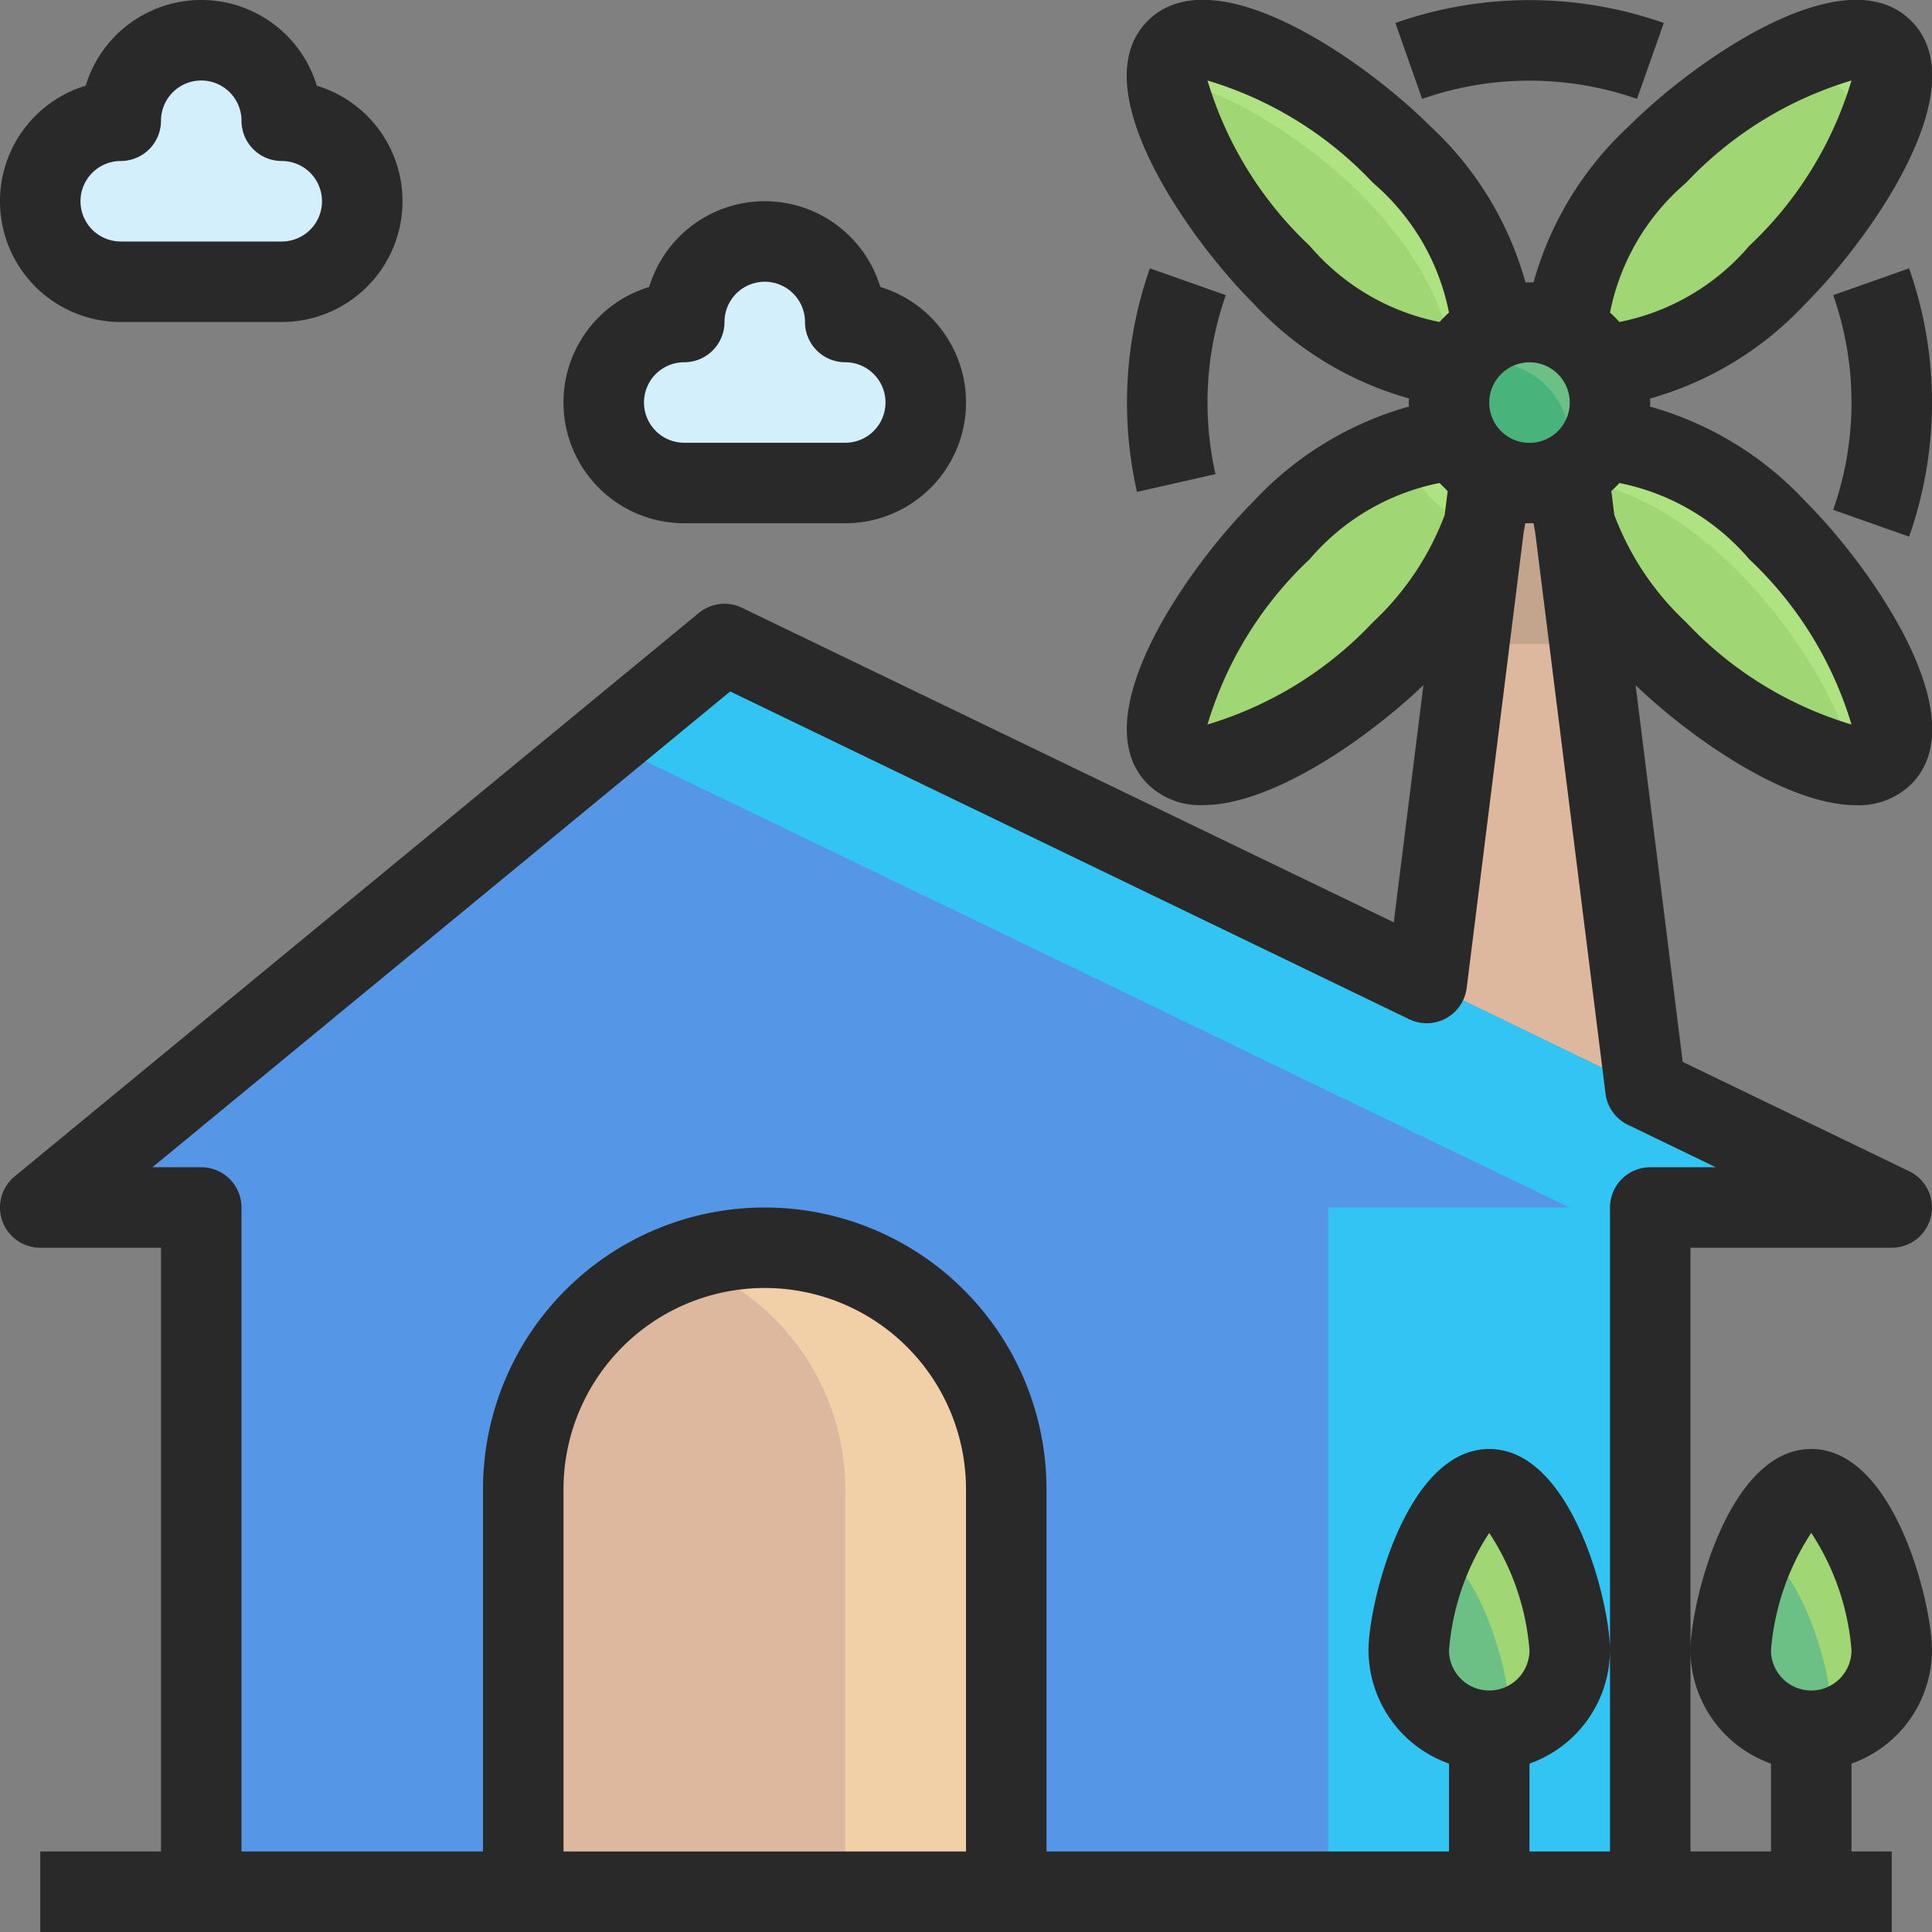
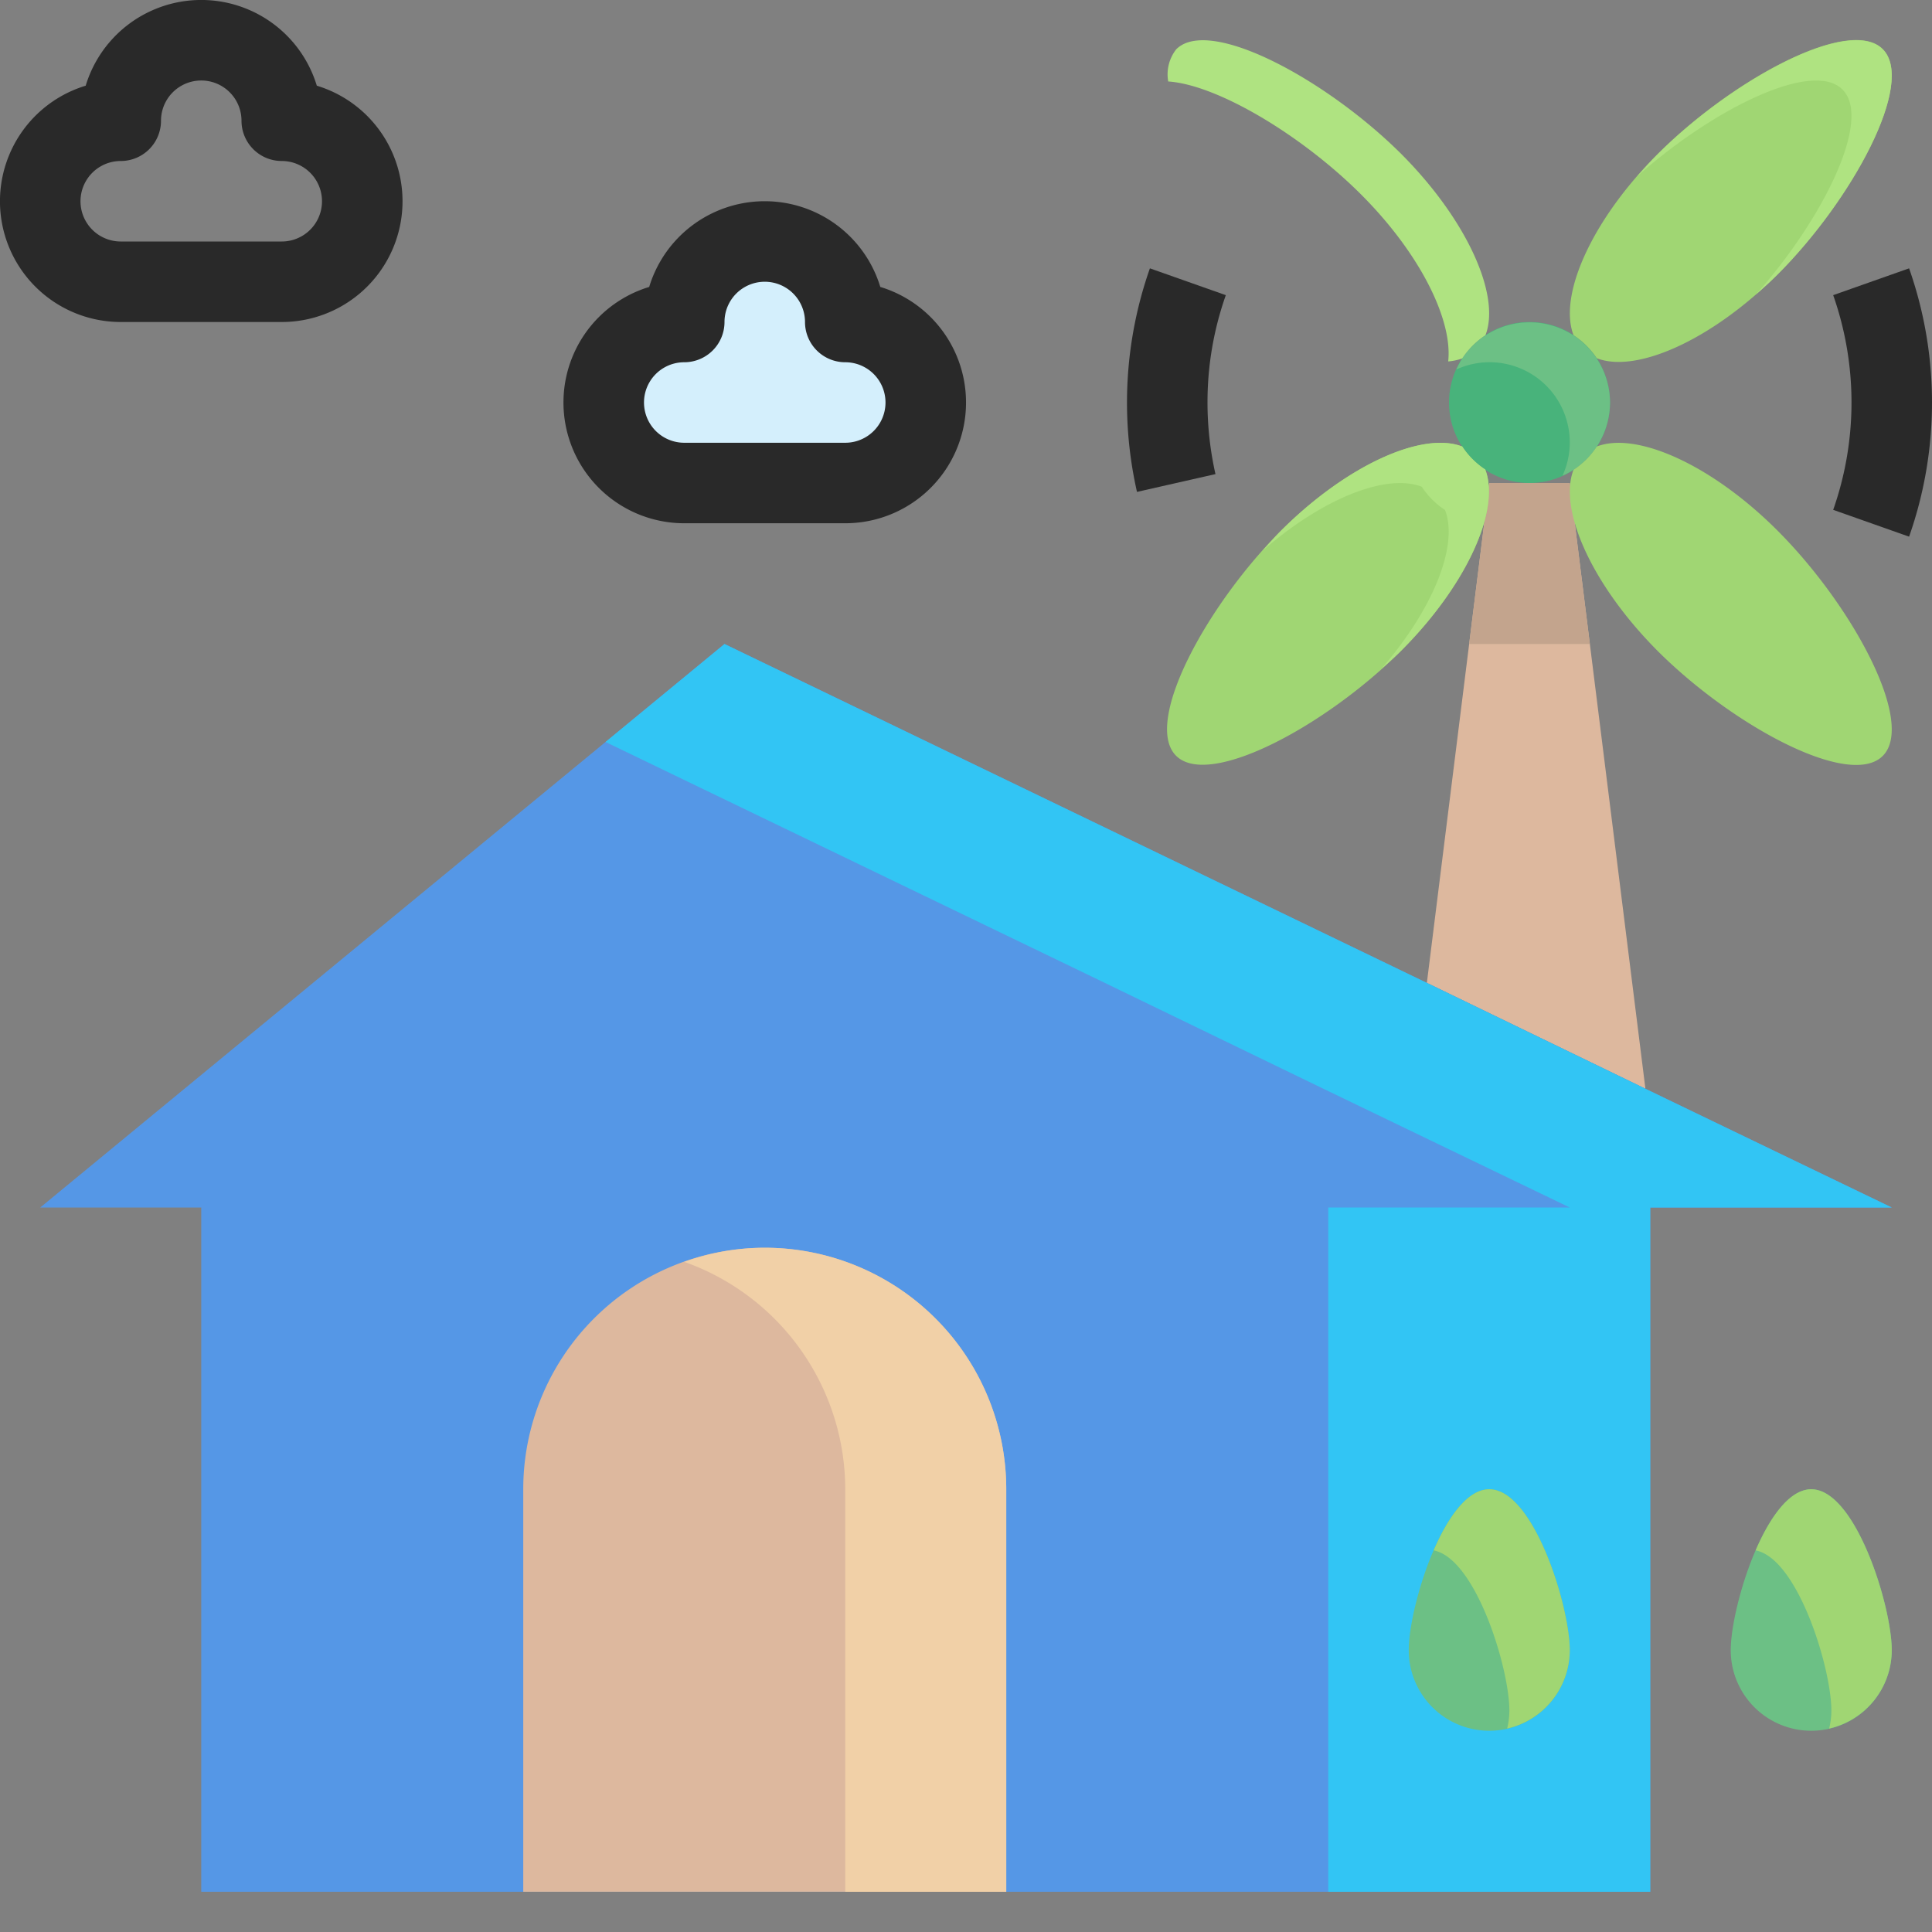
<svg xmlns="http://www.w3.org/2000/svg" id="_01-wind_energy" data-name="01-wind energy" viewBox="0 0 48 48" width="512" height="512">
  <rect x="0" y="0" width="48" height="48" fill="#808080" stroke="none" />
  <polygon points="39 12 40.88 27.05 35.45 24.42 37 12 39 12" style="fill:#ddb89e" />
  <polygon points="47 30 41 30 41 47 5 47 5 30 1 30 18 16 35.45 24.42 40.88 27.05 47 30" style="fill:#5597e6" />
-   <path d="M7,3A2,2,0,0,1,7,7H3A2,2,0,0,1,3,3,2,2,0,0,1,7,3Z" style="fill:#d4effc" />
  <path d="M21,8a2,2,0,0,1,0,4H17a2,2,0,0,1,0-4,2,2,0,0,1,4,0Z" style="fill:#d4effc" />
  <circle cx="38" cy="10" r="2" style="fill:#48b37b" />
  <path d="M40,10a2,2,0,0,0-3.82-.82,1.992,1.992,0,0,1,2.64,2.64A2,2,0,0,0,40,10Z" style="fill:#6cc085" />
  <polygon points="39 12 37 12 36.501 16 39.5 16 39 12" style="fill:#c3a48d" />
  <polygon points="40.88 27.05 35.45 24.42 18 16 15.044 18.434 27.45 24.42 32.88 27.05 39 30 33 30 33 47 41 47 41 30 47 30 40.88 27.05" style="fill:#32c5f4" />
  <path d="M25,37V47H13V37a6,6,0,0,1,12,0Z" style="fill:#ddb89e" />
  <path d="M37,37c1.1,0,2,2.9,2,4a2,2,0,0,1-4,0C35,39.9,35.9,37,37,37Z" style="fill:#6cc085" />
  <path d="M45,37c1.1,0,2,2.9,2,4a2,2,0,0,1-4,0C43,39.9,43.9,37,45,37Z" style="fill:#6cc085" />
  <path d="M37,37c-.535,0-1.022.688-1.382,1.519,1.046.2,1.882,2.921,1.882,3.981a1.916,1.916,0,0,1-.055.445A2,2,0,0,0,39,41C39,39.9,38.1,37,37,37Z" style="fill:#a0d673" />
  <path d="M47,41c0-1.1-.9-4-2-4-.535,0-1.022.688-1.382,1.519,1.046.2,1.882,2.921,1.882,3.981a1.916,1.916,0,0,1-.055.445A2,2,0,0,0,47,41Z" style="fill:#a0d673" />
  <path d="M19,31a5.951,5.951,0,0,0-2,.35A6,6,0,0,1,21,37V47h4V37A6,6,0,0,0,19,31Z" style="fill:#f1d0a7" />
  <path d="M39.671,8.9c.988.384,2.863-.456,4.495-2.087,1.853-1.854,3.434-4.77,2.61-5.594s-3.74.757-5.594,2.61c-1.631,1.632-2.471,3.507-2.087,4.5A2.013,2.013,0,0,1,39.671,8.9Z" style="fill:#a0d673" />
-   <path d="M36.905,8.329c.384-.988-.456-2.863-2.087-4.5C32.964,1.981,30.048.4,29.224,1.224s.757,3.74,2.61,5.594c1.632,1.631,3.507,2.471,4.5,2.087A2.013,2.013,0,0,1,36.905,8.329Z" style="fill:#a0d673" />
  <path d="M36.329,11.094c-.989-.383-2.863.457-4.5,2.088-1.853,1.854-3.434,4.77-2.61,5.594s3.74-.757,5.594-2.61c1.631-1.632,2.471-3.506,2.088-4.5A1.983,1.983,0,0,1,36.329,11.094Z" style="fill:#a0d673" />
  <path d="M39.671,11.094a1.983,1.983,0,0,1-.577.577c-.383.989.457,2.863,2.088,4.5,1.854,1.853,4.77,3.434,5.594,2.61s-.757-3.74-2.61-5.594C42.534,11.551,40.66,10.711,39.671,11.094Z" style="fill:#a0d673" />
  <path d="M45.776,2.224c.754.754-.511,3.253-2.151,5.094.182-.159.363-.323.541-.5,1.853-1.854,3.434-4.77,2.61-5.594s-3.74.757-5.594,2.61c-.177.178-.341.359-.5.541C42.523,2.735,45.022,1.47,45.776,2.224Z" style="fill:#afe381" />
  <path d="M29.224,1.224a1.008,1.008,0,0,0-.2.8c1.237.084,3.337,1.353,4.794,2.81S36.094,7.94,35.98,8.98a1.4,1.4,0,0,0,.349-.075,2.013,2.013,0,0,1,.576-.576c.384-.988-.456-2.863-2.087-4.5C32.964,1.981,30.048.4,29.224,1.224Z" style="fill:#afe381" />
  <path d="M36.329,11.094c-.989-.383-2.863.457-4.5,2.088-.157.157-.307.33-.459.5,1.489-1.3,3.073-1.93,3.954-1.589a1.983,1.983,0,0,0,.577.577c.341.881-.293,2.465-1.589,3.954.171-.152.344-.3.5-.459,1.631-1.632,2.471-3.506,2.088-4.5A1.983,1.983,0,0,1,36.329,11.094Z" style="fill:#afe381" />
-   <path d="M39.671,11.094a1.983,1.983,0,0,1-.577.577,1.449,1.449,0,0,0-.074.349c1.041-.114,2.688.7,4.146,2.162s2.726,3.557,2.81,4.794a1.008,1.008,0,0,0,.8-.2c.824-.824-.757-3.74-2.61-5.594C42.534,11.551,40.66,10.711,39.671,11.094Z" style="fill:#afe381" />
  <path d="M28.569,6.667a10.055,10.055,0,0,0-.321,5.554l1.95-.442A8.091,8.091,0,0,1,30,10a7.985,7.985,0,0,1,.455-2.667Z" style="fill:#292929" />
  <path d="M47.431,13.333a10.046,10.046,0,0,0,0-6.666l-1.886.666a8.044,8.044,0,0,1,0,5.334Z" style="fill:#292929" />
-   <path d="M40.67,2.457,41.337.571a10.073,10.073,0,0,0-6.67,0l.666,1.886A8.08,8.08,0,0,1,40.67,2.457Z" style="fill:#292929" />
  <path d="M3,8H7a3,3,0,0,0,.871-5.871,3,3,0,0,0-5.742,0A3,3,0,0,0,3,8ZM3,4A1,1,0,0,0,4,3,1,1,0,0,1,6,3,1,1,0,0,0,7,4,1,1,0,0,1,7,6H3A1,1,0,0,1,3,4Z" style="fill:#292929" />
  <path d="M17,13h4a3,3,0,0,0,.871-5.871,3,3,0,0,0-5.742,0A3,3,0,0,0,17,13Zm0-4a1,1,0,0,0,1-1,1,1,0,0,1,2,0,1,1,0,0,0,1,1,1,1,0,0,1,0,2H17a1,1,0,0,1,0-2Z" style="fill:#292929" />
-   <path d="M45,36c-2.065,0-3,3.835-3,5a3,3,0,0,0,2,2.816V46H42V31h5a1,1,0,0,0,.435-1.9l-5.629-2.718-1.17-9.359c1.271,1.223,3.7,2.982,5.481,2.982a1.855,1.855,0,0,0,1.367-.522c1.661-1.662-1.042-5.439-2.611-7.008a8.341,8.341,0,0,0-3.88-2.373c0-.034.007-.068.007-.1s-.006-.067-.007-.1a8.359,8.359,0,0,0,3.88-2.375c1.569-1.569,4.272-5.346,2.61-7.009s-5.44,1.042-7.008,2.611A8.327,8.327,0,0,0,38.1,7.017c-.067,0-.135,0-.2,0a8.327,8.327,0,0,0-2.374-3.89C33.957,1.558,30.18-1.144,28.516.517s1.042,5.439,2.611,7.008A8.359,8.359,0,0,0,35.007,9.9c0,.033-.007.066-.007.1s.006.068.007.1a8.341,8.341,0,0,0-3.88,2.373c-1.569,1.569-4.272,5.346-2.61,7.009a1.855,1.855,0,0,0,1.366.521c1.786,0,4.21-1.759,5.482-2.982l-.737,5.894L18.435,15.1a1,1,0,0,0-1.071.128l-17,14A1,1,0,0,0,1,31H4V46H1v2H47V46H46V43.816A3,3,0,0,0,48,41C48,39.835,47.065,36,45,36Zm1-18a9.3,9.3,0,0,1-4.111-2.542,7.035,7.035,0,0,1-1.782-2.665l-.074-.592c.069-.065.138-.131.2-.2a5.693,5.693,0,0,1,3.224,1.89A9.3,9.3,0,0,1,46,18ZM41.889,4.542A9.306,9.306,0,0,1,46,2a9.3,9.3,0,0,1-2.542,4.111A5.693,5.693,0,0,1,40.234,8,2.9,2.9,0,0,0,40,7.766,5.693,5.693,0,0,1,41.889,4.542ZM38.546,9.165a1,1,0,1,1-1.092,0A.995.995,0,0,1,38.546,9.165ZM30,2a9.3,9.3,0,0,1,4.111,2.542A5.693,5.693,0,0,1,36,7.766,2.9,2.9,0,0,0,35.766,8a5.693,5.693,0,0,1-3.224-1.89A9.3,9.3,0,0,1,30,2Zm4.111,13.458A9.306,9.306,0,0,1,30,18a9.3,9.3,0,0,1,2.542-4.111A5.693,5.693,0,0,1,35.766,12c.027.03.058.057.086.086l.063.063c.017.017.034.036.052.053l-.074.592A7.015,7.015,0,0,1,34.111,15.458ZM14,46V37a5,5,0,0,1,10,0v9Zm22-5a6.2,6.2,0,0,1,1-2.916A6.2,6.2,0,0,1,38,41a1,1,0,0,1-2,0Zm2,5V43.816A3,3,0,0,0,40,41c0-1.165-.935-5-3-5s-3,3.835-3,5a3,3,0,0,0,2,2.816V46H26V37a7,7,0,0,0-14,0v9H6V30a1,1,0,0,0-1-1H3.787L18.142,17.179l16.871,8.144a1,1,0,0,0,1.426-.776L37.858,13.2c.018-.067.023-.13.038-.2H38.1c.015.066.02.129.038.2L39.889,27.17a1,1,0,0,0,.557.776L42.628,29H41a1,1,0,0,0-1,1V46Zm7-4a1,1,0,0,1-1-1,6.2,6.2,0,0,1,1-2.916A6.2,6.2,0,0,1,46,41,1,1,0,0,1,45,42Z" style="fill:#292929" />
</svg>